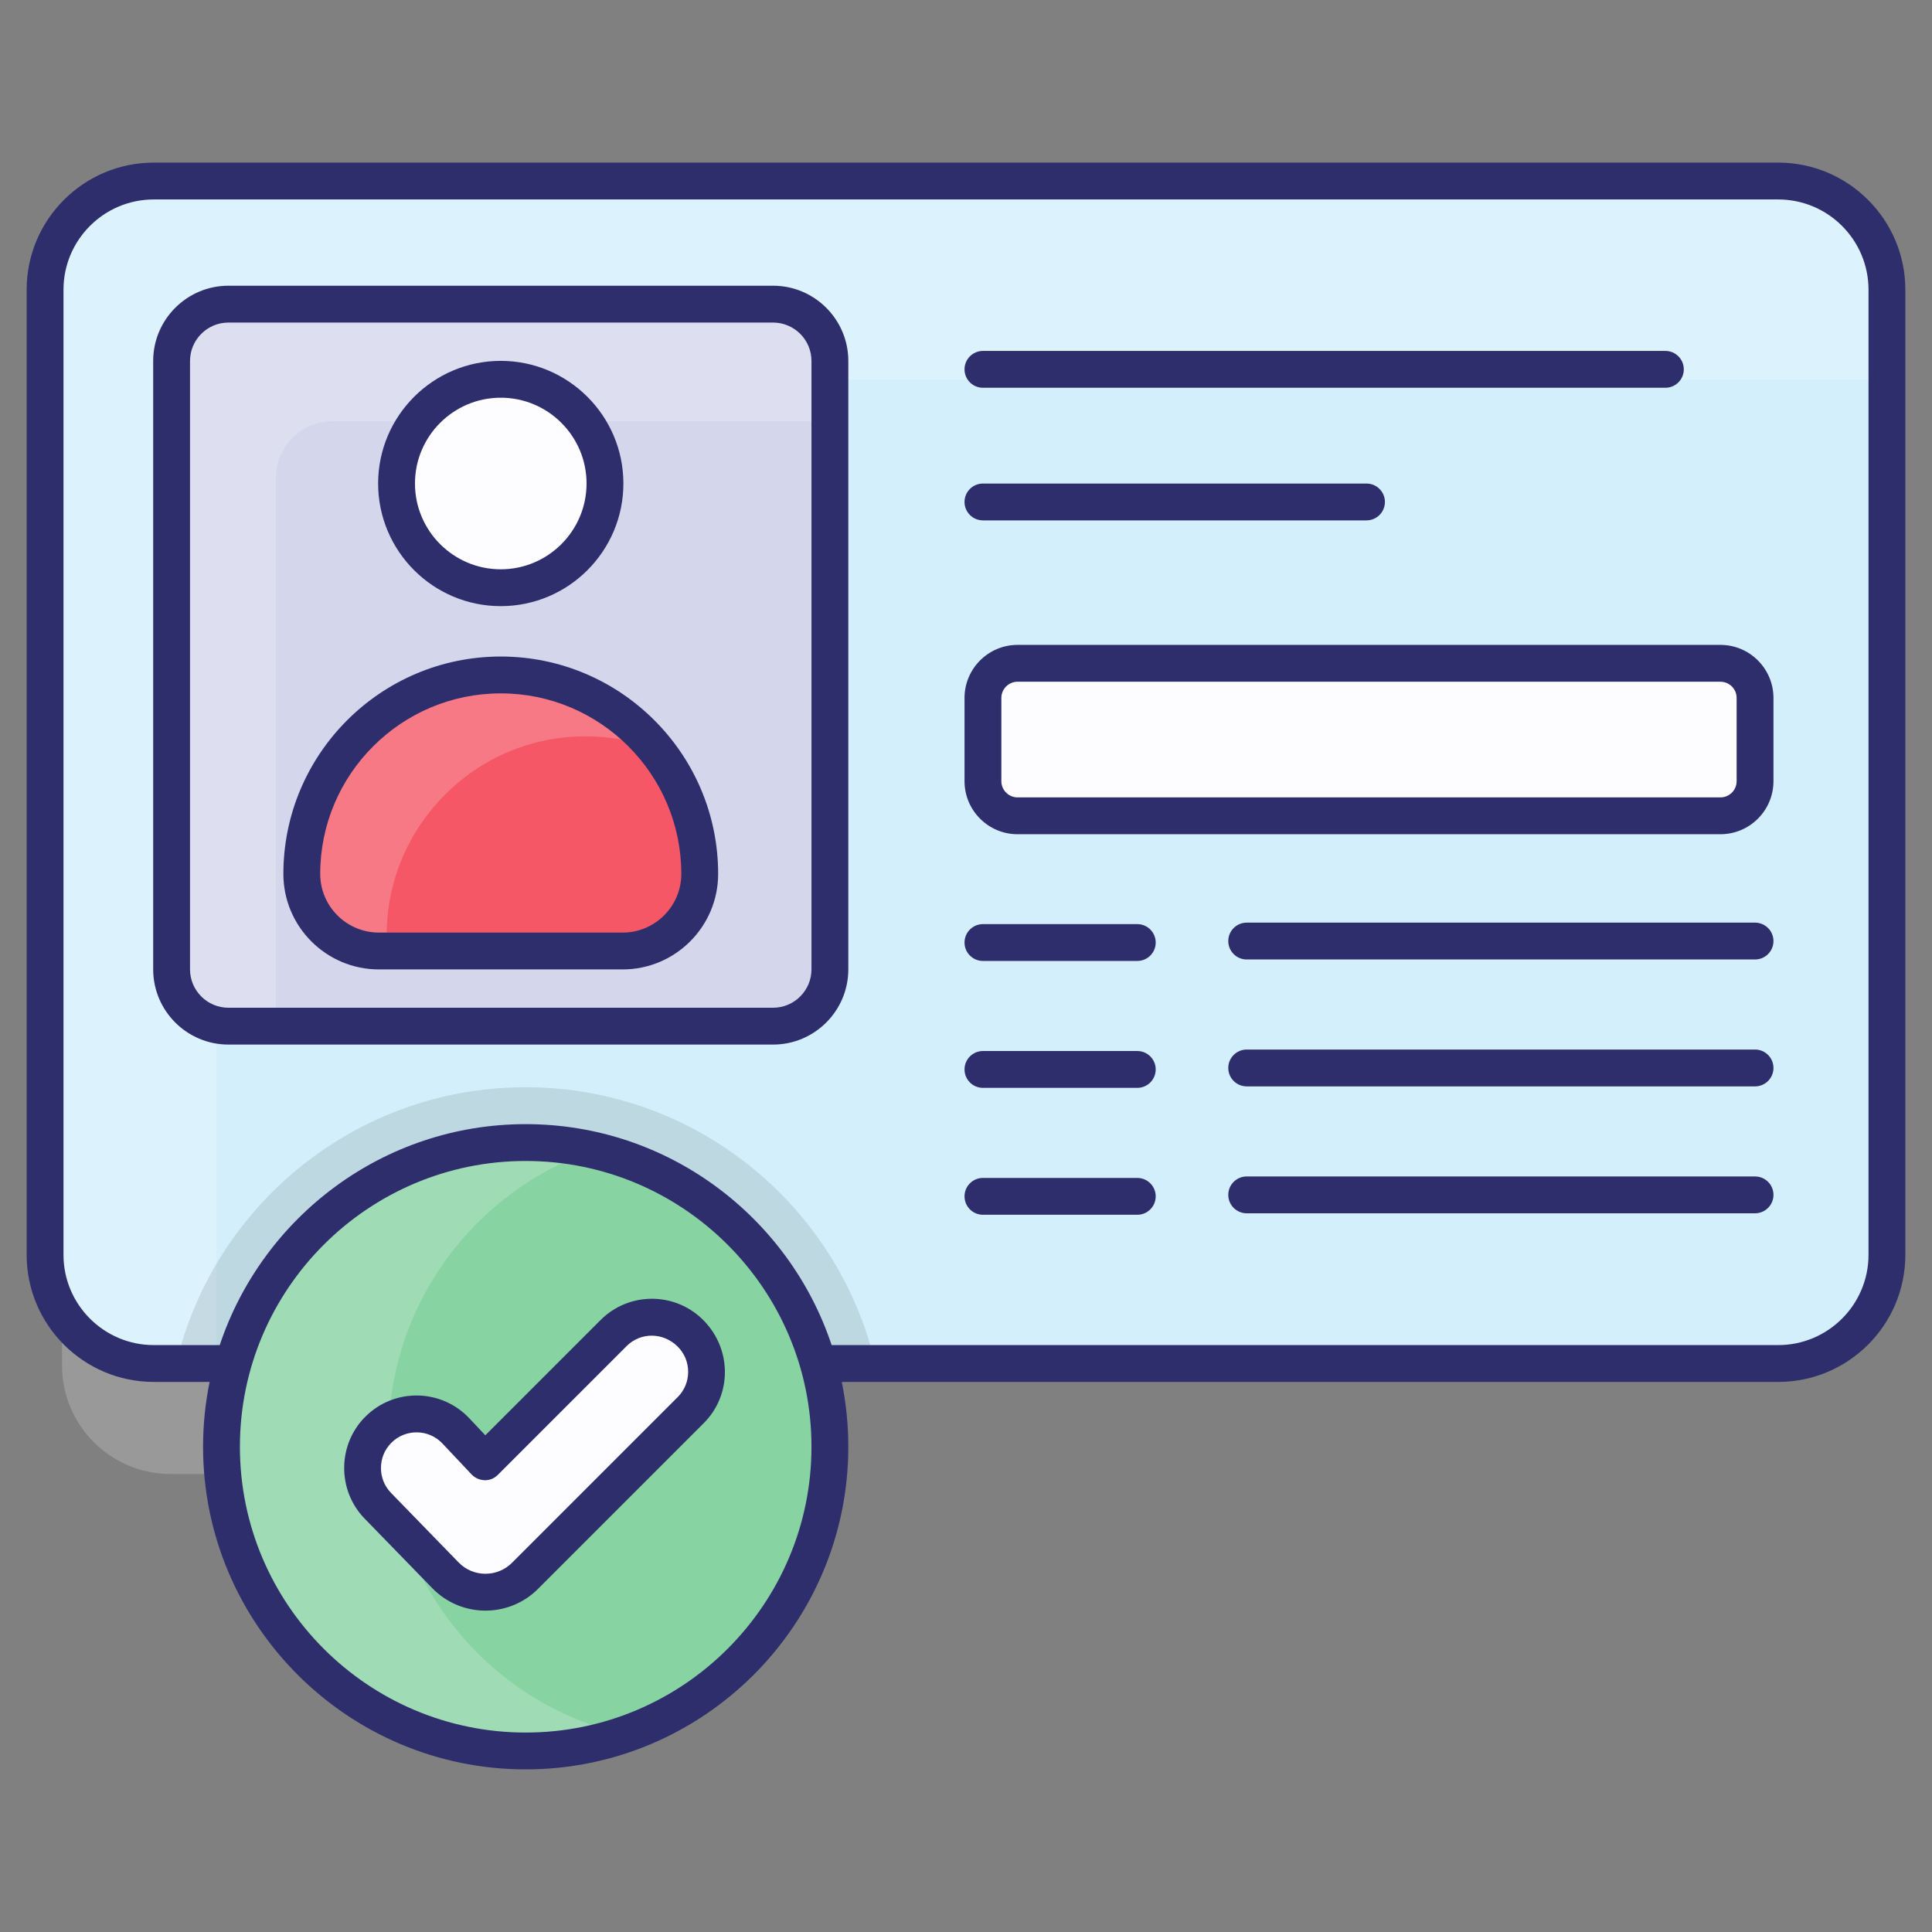
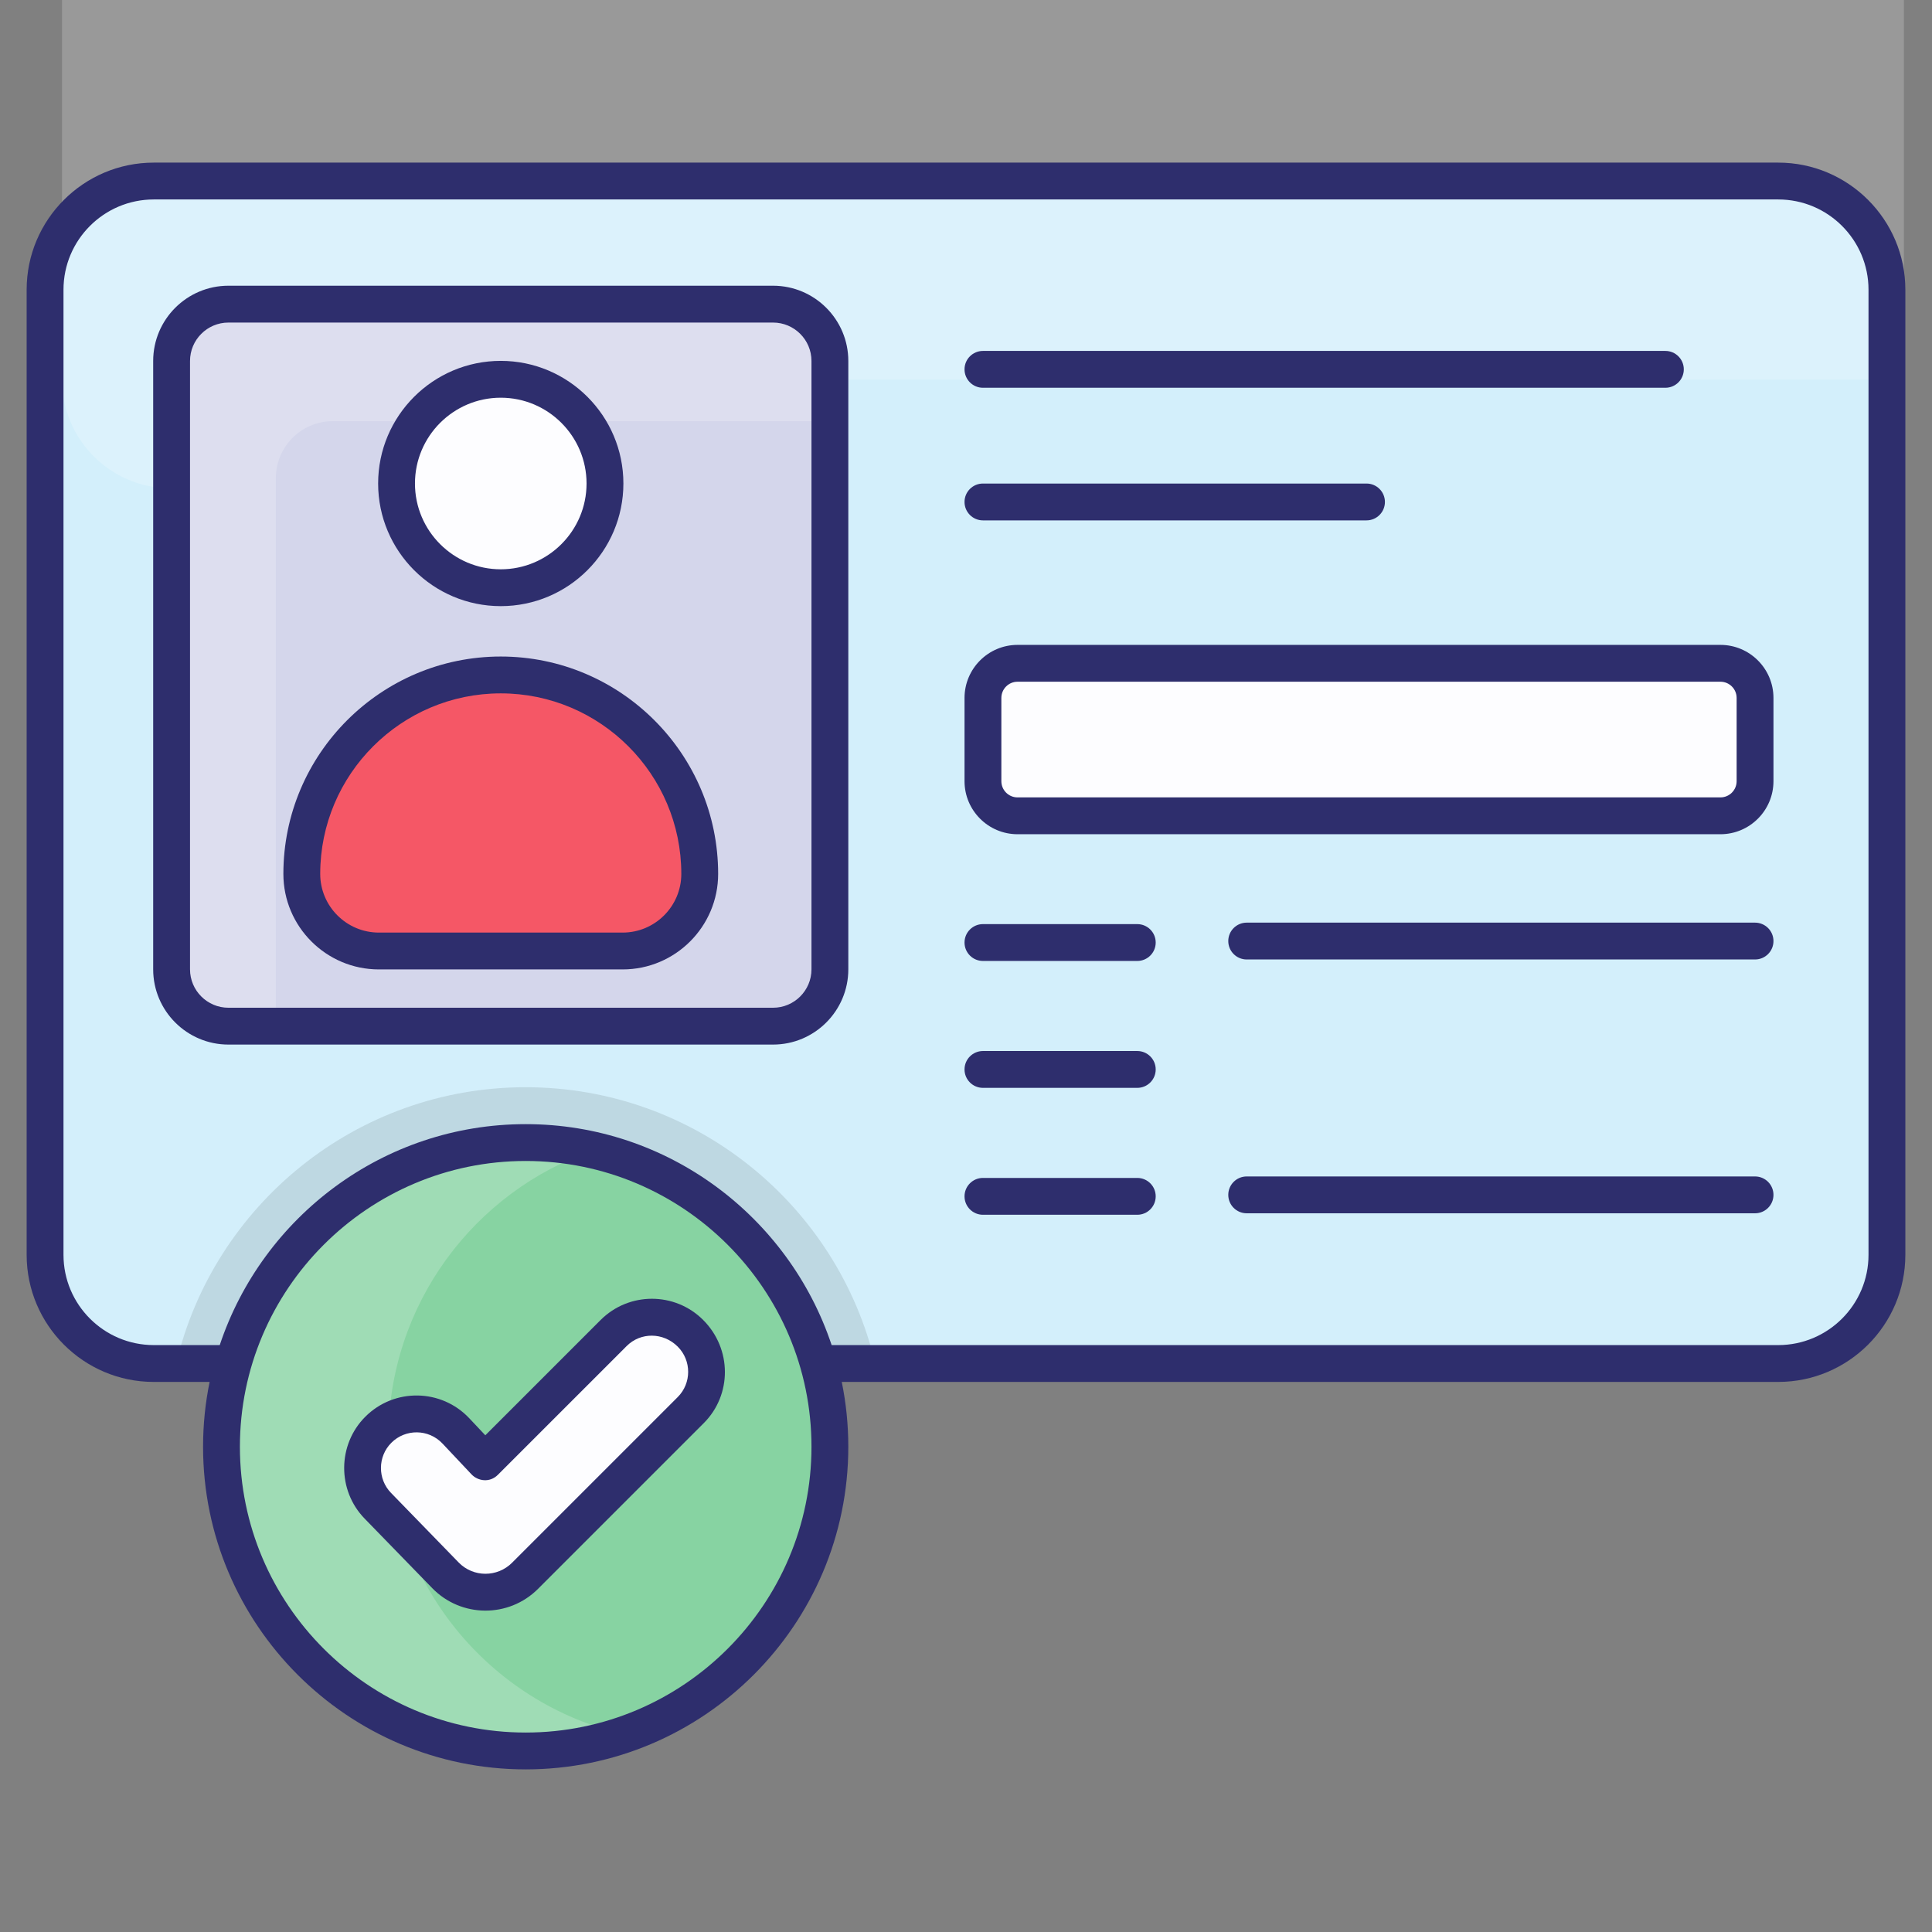
<svg xmlns="http://www.w3.org/2000/svg" enable-background="new 0 0 512 512" viewBox="0 0 512 512">
  <rect x="0" y="0" width="512" height="512" fill="#808080" stroke="none" />
  <g id="_x31_1_Verification">
    <g>
      <path d="m504.546 76.775v255.771c0 15.912-12.886 28.798-28.799 28.798h-430.515c-.293 0-.586 0-.879-.049-15.522-.439-27.92-13.13-27.92-28.75v-255.77c0-15.864 12.886-28.798 28.798-28.798h430.515c15.914-.001 28.8 12.934 28.8 28.798z" fill="#d3effb" />
-       <path d="m504.546 76.775v23.82h-418.41c-15.912 0-28.799 12.886-28.799 28.799v261.237h-12.105c-15.912 0-28.798-12.886-28.798-28.798v-285.058c0-15.864 12.886-28.798 28.798-28.798h430.515c15.913-.001 28.799 12.934 28.799 28.798z" fill="#fff" opacity=".2" />
+       <path d="m504.546 76.775v23.82h-418.41c-15.912 0-28.799 12.886-28.799 28.799h-12.105c-15.912 0-28.798-12.886-28.798-28.798v-285.058c0-15.864 12.886-28.798 28.798-28.798h430.515c15.913-.001 28.799 12.934 28.799 28.798z" fill="#fff" opacity=".2" />
      <path d="m219.929 95.66v161.222c0 8.317-6.742 15.059-15.059 15.059h-144.336c-8.317 0-15.059-6.742-15.059-15.059v-161.222c0-8.317 6.742-15.059 15.059-15.059h144.336c8.317 0 15.059 6.742 15.059 15.059z" fill="#d4d6eb" />
      <path d="m219.928 95.665v15.961h-131.791c-8.298 0-15.034 6.785-15.034 15.083v145.213h-12.593c-8.298 0-15.034-6.736-15.034-15.034v-161.223c0-8.298 6.736-15.082 15.034-15.082h144.384c8.298-.001 15.034 6.784 15.034 15.082z" fill="#fff" opacity=".2" />
      <path d="m465.106 184.96v22.063c0 5.068-4.108 9.176-9.176 9.176h-186.264c-5.068 0-9.176-4.108-9.176-9.176v-22.063c0-5.068 4.108-9.176 9.176-9.176h186.264c5.068-.001 9.176 4.108 9.176 9.176z" fill="#fdfdff" />
      <path d="m185.435 231.597c0 11.283-9.146 20.429-20.429 20.429h-64.597c-11.283 0-20.429-9.146-20.429-20.429 0-29.121 23.607-52.728 52.728-52.728 29.12.001 52.727 23.607 52.727 52.728z" fill="#f55766" />
-       <path d="m173.616 198.421c-5.74-2.129-11.943-3.287-18.424-3.287-14.581 0-27.728 5.879-37.264 15.461-9.536 9.536-15.461 22.729-15.461 37.264 0 1.435.139 2.824.417 4.166h-2.454c-11.295 0-20.46-9.166-20.46-20.414 0-14.581 5.925-27.728 15.461-37.264s22.682-15.461 37.264-15.461c14.581 0 27.728 5.925 37.264 15.461 1.296 1.297 2.499 2.639 3.657 4.074z" fill="#fff" opacity=".2" />
      <circle cx="132.707" cy="128.134" fill="#fdfdff" r="27.618" />
      <path d="m231.935 361.344h-185.238c9.909-41.929 47.688-73.217 92.595-73.217 44.955 0 82.735 31.288 92.643 73.217z" opacity=".1" />
      <circle cx="139.312" cy="383.407" fill="#87d3a2" r="80.617" />
      <path d="m165.552 459.65c-8.249 2.831-17.084 4.393-26.26 4.393-44.467 0-80.587-36.12-80.587-80.636s36.12-80.636 80.587-80.636c6.199 0 12.203.683 18.011 2.05-31.63 10.885-54.376 40.904-54.376 76.243 0 38.316 26.749 70.434 62.625 78.586z" fill="#fff" opacity=".2" />
      <path d="m118.033 417.458-17.919-18.435c-5.461-5.618-5.397-14.58.143-20.12 5.714-5.714 15.021-5.576 20.563.307l7.691 8.164 34.119-34.117c5.596-5.596 14.669-5.596 20.265 0l.165.165c5.596 5.596 5.596 14.669 0 20.265l-43.92 43.921c-5.847 5.845-15.345 5.778-21.107-.15z" fill="#fdfdff" />
      <g fill="#2e2e6d">
        <path d="m40.742 366.224h14.809c-1.137 5.552-1.736 11.298-1.736 17.182 0 47.143 38.355 85.498 85.498 85.498s85.498-38.355 85.498-85.498c0-5.883-.599-11.63-1.736-17.182h248.18c18.571 0 33.682-15.108 33.682-33.679v-255.77c0-18.571-15.11-33.679-33.682-33.679h-430.513c-18.571 0-33.679 15.108-33.679 33.679v255.77c0 18.571 15.108 33.679 33.679 33.679zm98.571 92.918c-41.761 0-75.736-33.975-75.736-75.736s33.975-75.736 75.736-75.736 75.736 33.975 75.736 75.736-33.975 75.736-75.736 75.736zm-122.488-382.367c0-13.187 10.73-23.917 23.917-23.917h430.513c13.19 0 23.919 10.73 23.919 23.917v255.77c0 13.187-10.73 23.917-23.919 23.917h-250.861c-11.321-33.968-43.358-58.554-81.08-58.554s-69.76 24.586-81.08 58.554h-17.492c-13.187 0-23.917-10.73-23.917-23.917z" />
        <path d="m60.534 276.822h144.336c10.997 0 19.942-8.945 19.942-19.939v-161.222c0-10.997-8.945-19.942-19.942-19.942h-144.336c-10.994 0-19.939 8.945-19.939 19.942v161.222c-.001 10.994 8.944 19.939 19.939 19.939zm-10.177-181.161c0-5.613 4.567-10.179 10.177-10.179h144.336c5.613 0 10.179 4.567 10.179 10.179v161.222c0 5.61-4.567 10.177-10.179 10.177h-144.336c-5.61 0-10.177-4.566-10.177-10.177z" />
        <path d="m100.41 256.907h64.596c13.957 0 25.311-11.354 25.311-25.309 0-31.765-25.845-57.611-57.611-57.611s-57.608 25.845-57.608 57.611c0 13.955 11.355 25.309 25.312 25.309zm32.296-73.157c26.384 0 47.848 21.465 47.848 47.848 0 8.573-6.976 15.547-15.549 15.547h-64.595c-8.573 0-15.549-6.974-15.549-15.547 0-26.384 21.464-47.848 47.845-47.848z" />
        <path d="m132.706 160.633c17.92 0 32.499-14.579 32.499-32.499s-14.579-32.499-32.499-32.499c-17.918 0-32.497 14.579-32.497 32.499s14.579 32.499 32.497 32.499zm0-55.236c12.536 0 22.737 10.201 22.737 22.737s-10.201 22.737-22.737 22.737-22.735-10.201-22.735-22.737c.001-12.536 10.199-22.737 22.735-22.737z" />
        <path d="m260.49 102.761h180.854c2.696 0 4.881-2.186 4.881-4.881s-2.186-4.881-4.881-4.881h-180.854c-2.696 0-4.881 2.186-4.881 4.881s2.186 4.881 4.881 4.881z" />
        <path d="m260.49 137.906h101.648c2.696 0 4.881-2.186 4.881-4.881 0-2.696-2.186-4.881-4.881-4.881h-101.648c-2.696 0-4.881 2.186-4.881 4.881s2.186 4.881 4.881 4.881z" />
        <path d="m269.666 221.08h186.264c7.751 0 14.057-6.306 14.057-14.057v-22.063c0-7.753-6.306-14.059-14.057-14.059h-186.264c-7.751 0-14.057 6.306-14.057 14.059v22.063c0 7.751 6.306 14.057 14.057 14.057zm-4.295-36.12c0-2.369 1.926-4.297 4.295-4.297h186.264c2.369 0 4.295 1.928 4.295 4.297v22.063c0 2.369-1.926 4.295-4.295 4.295h-186.264c-2.369 0-4.295-1.926-4.295-4.295z" />
        <path d="m260.49 288.293h40.903c2.696 0 4.881-2.186 4.881-4.881s-2.186-4.881-4.881-4.881h-40.903c-2.696 0-4.881 2.186-4.881 4.881s2.186 4.881 4.881 4.881z" />
-         <path d="m465.106 278.14h-134.719c-2.696 0-4.881 2.186-4.881 4.881s2.186 4.881 4.881 4.881h134.719c2.696 0 4.881-2.186 4.881-4.881s-2.185-4.881-4.881-4.881z" />
        <path d="m260.49 254.662h40.903c2.696 0 4.881-2.186 4.881-4.881 0-2.696-2.186-4.881-4.881-4.881h-40.903c-2.696 0-4.881 2.186-4.881 4.881s2.186 4.881 4.881 4.881z" />
        <path d="m465.106 244.509h-134.719c-2.696 0-4.881 2.186-4.881 4.881s2.186 4.881 4.881 4.881h134.719c2.696 0 4.881-2.186 4.881-4.881s-2.185-4.881-4.881-4.881z" />
        <path d="m260.49 321.925h40.903c2.696 0 4.881-2.186 4.881-4.881s-2.186-4.881-4.881-4.881h-40.903c-2.696 0-4.881 2.186-4.881 4.881s2.186 4.881 4.881 4.881z" />
        <path d="m465.106 311.772h-134.719c-2.696 0-4.881 2.186-4.881 4.881s2.186 4.881 4.881 4.881h134.719c2.696 0 4.881-2.186 4.881-4.881s-2.185-4.881-4.881-4.881z" />
        <path d="m159.178 349.805-30.564 30.562-4.242-4.505c-7.434-7.892-19.906-8.075-27.566-.41-7.384 7.381-7.472 19.482-.193 26.975l17.918 18.431c7.66 7.882 20.278 7.981 28.059.2l43.921-43.921c7.489-7.491 7.489-19.679-.167-27.332-7.489-7.493-19.677-7.488-27.166 0zm20.431 20.431-43.921 43.921c-3.883 3.873-10.249 3.92-14.155-.1 0 0 0 0 0-.002l-17.918-18.431c-3.58-3.685-3.539-9.636.093-13.268 3.766-3.766 9.902-3.681 13.557.2l7.691 8.165c1.652 1.753 4.796 2.331 7.005.105l34.12-34.118c3.689-3.682 9.679-3.682 13.526.164 3.684 3.685 3.684 9.679.002 13.364z" />
      </g>
    </g>
  </g>
  <g id="Layer_1" />
</svg>